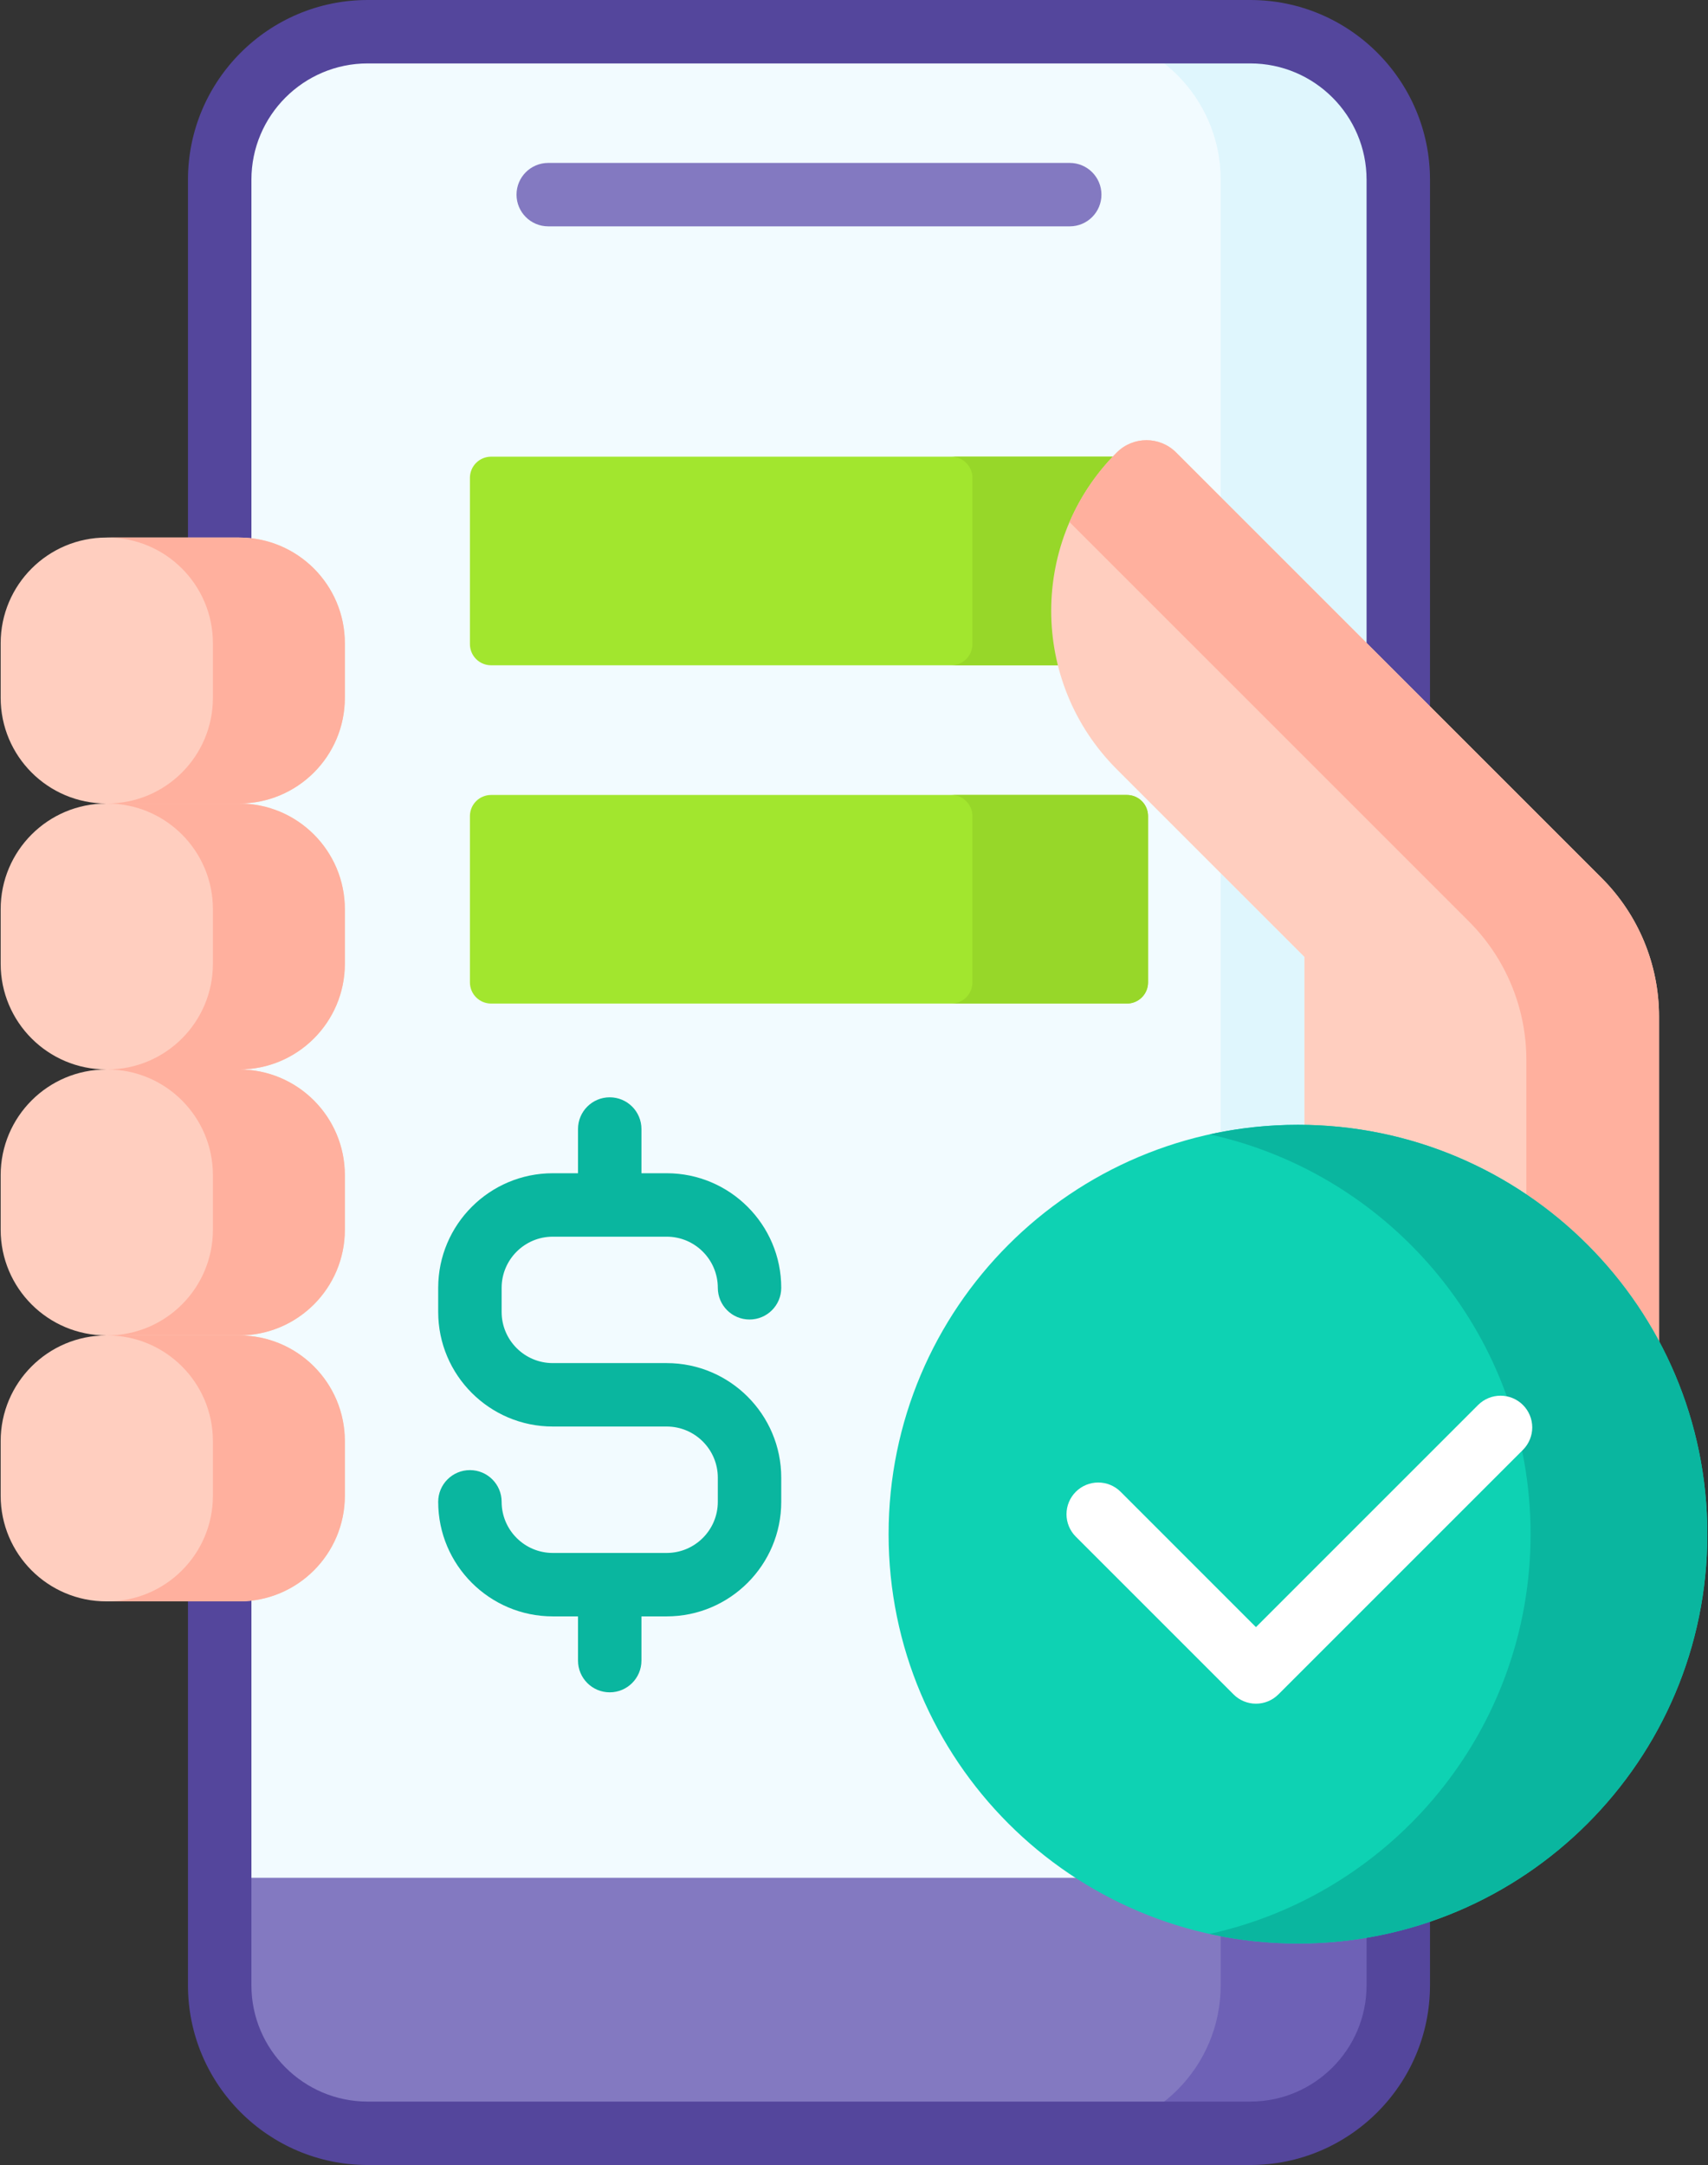
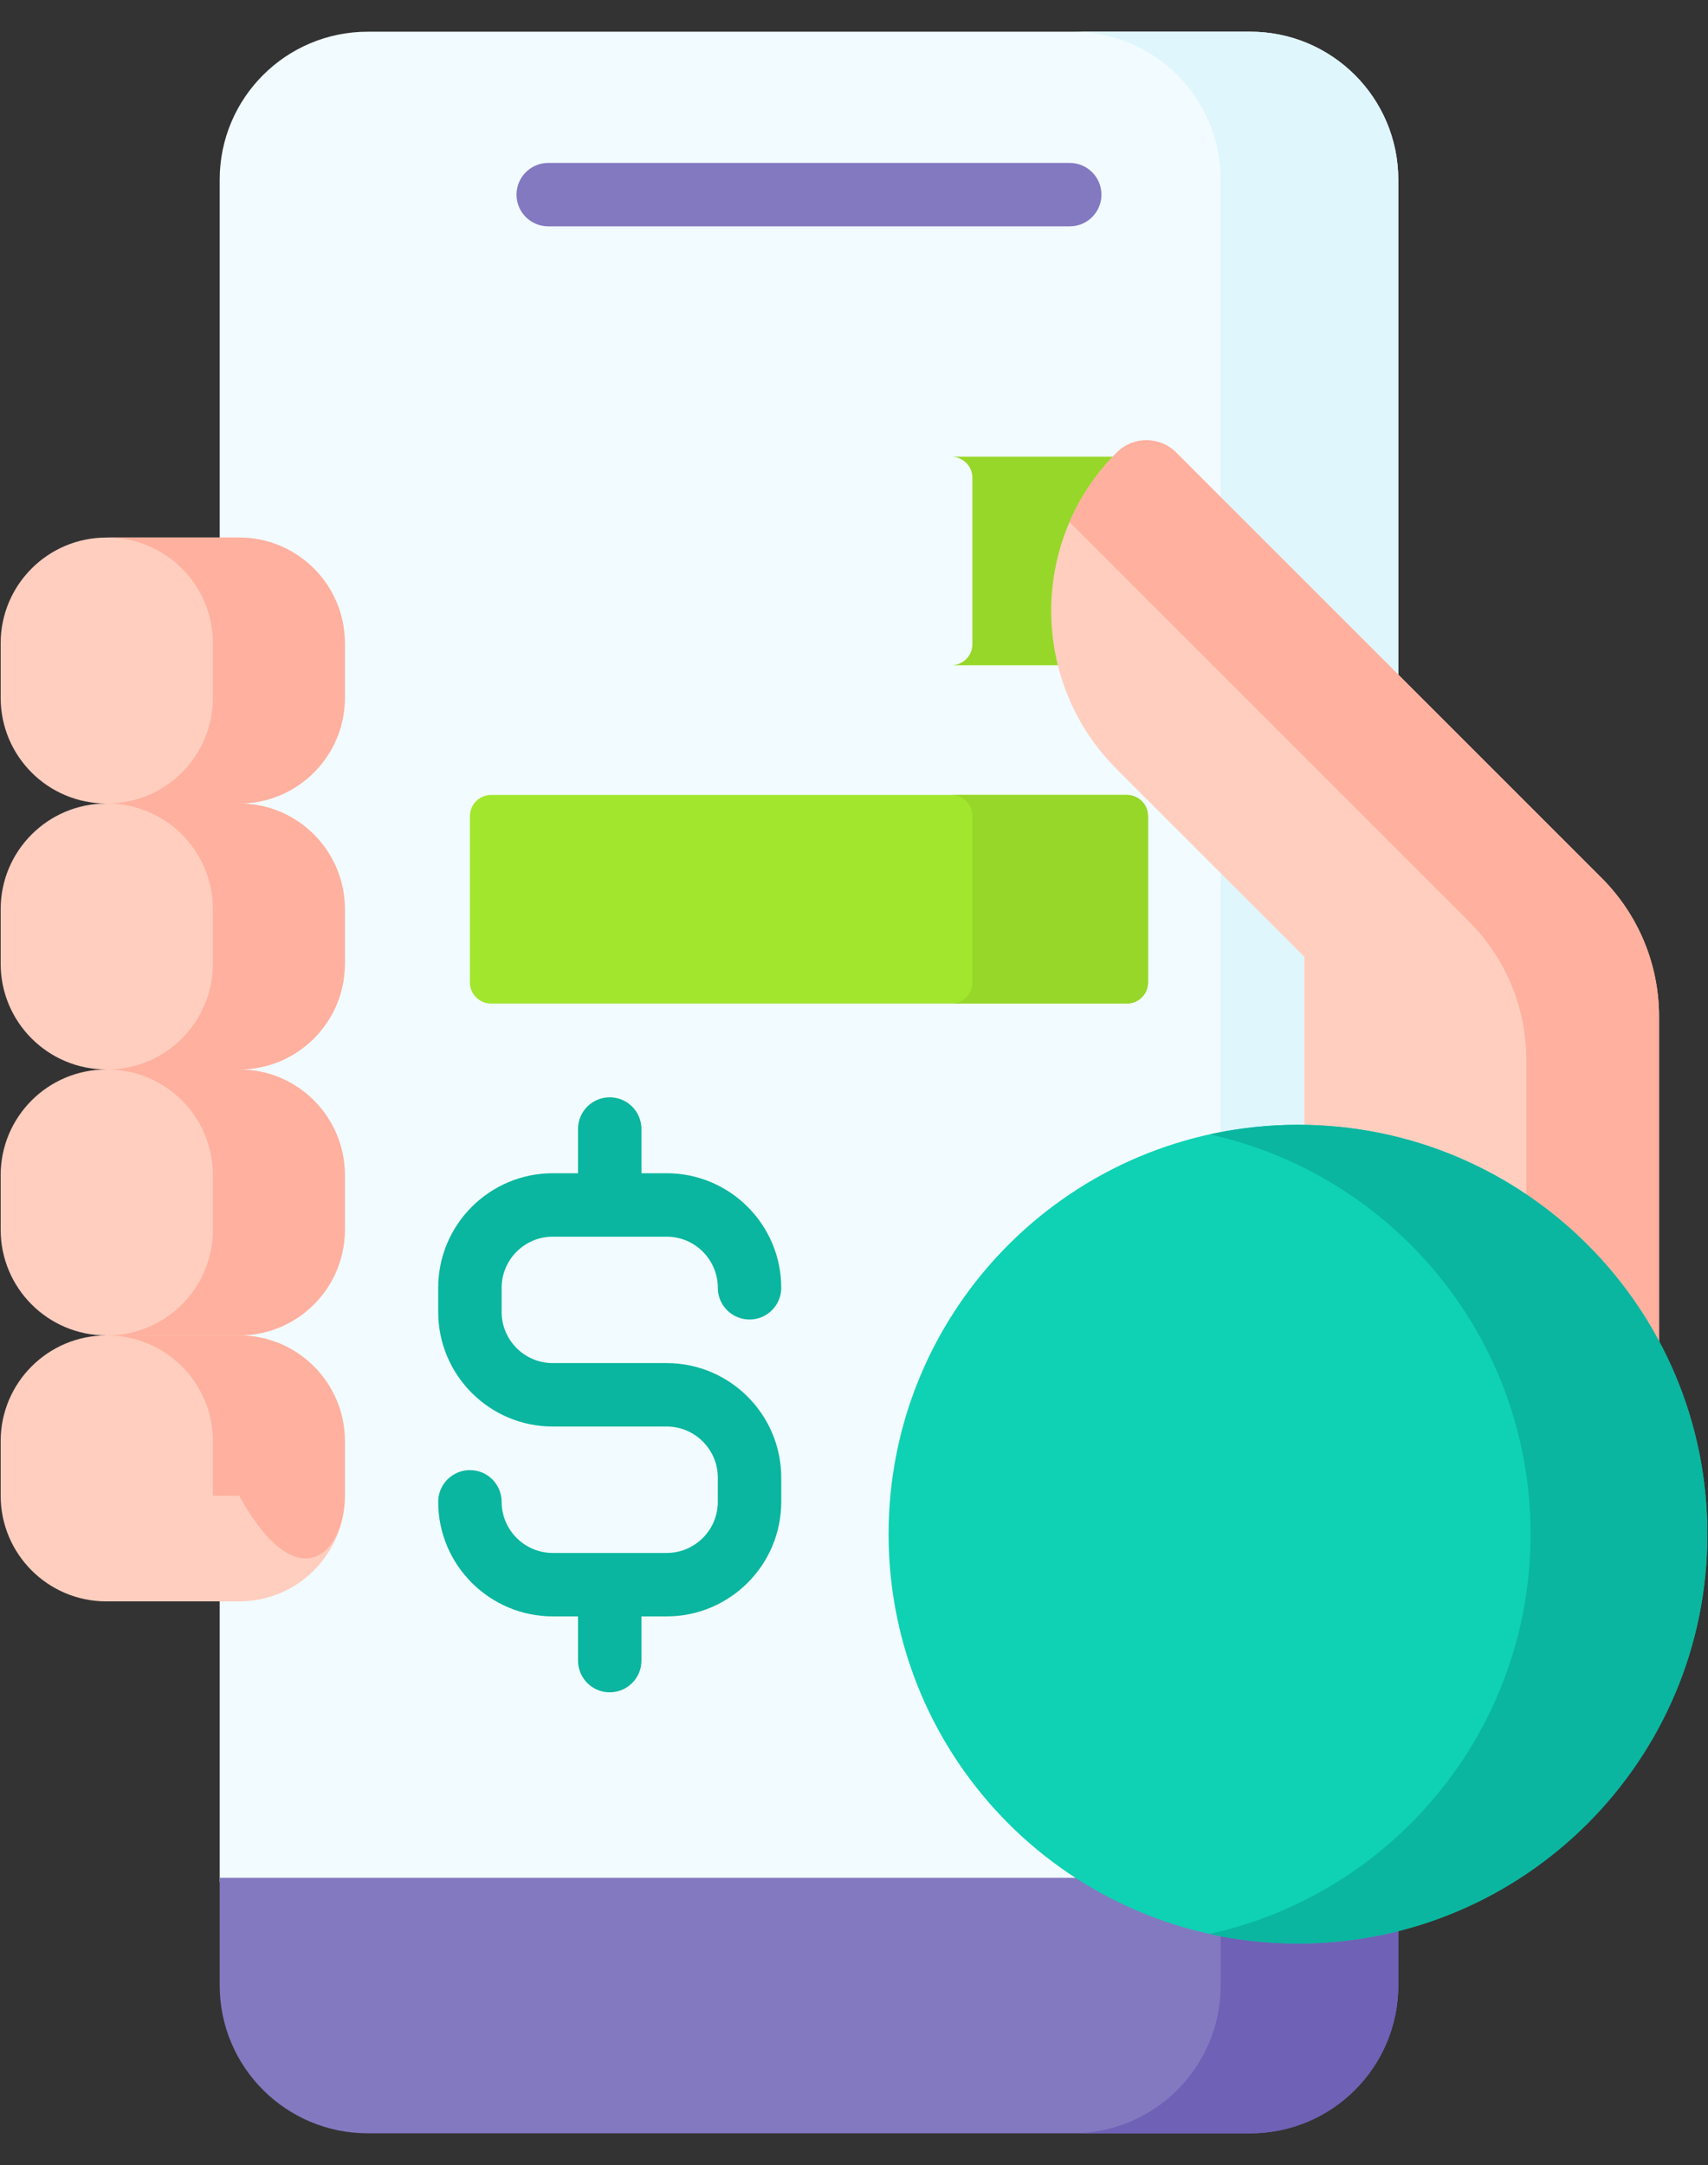
<svg xmlns="http://www.w3.org/2000/svg" width="142" height="180" viewBox="0 0 142 180" fill="none">
  <rect x="0" y="0" width="142" height="180" fill="#333333" stroke="none" />
  <path d="M74.227 127.55C74.227 108.977 89.338 93.867 107.911 93.867C108.05 93.867 108.19 93.87 108.329 93.872L108.798 93.88V79.411L93.099 63.712C89.648 60.26 87.746 55.671 87.746 50.789C87.746 45.908 89.647 41.319 93.099 37.867C93.691 37.276 94.478 36.95 95.315 36.95C96.152 36.95 96.939 37.276 97.531 37.867L116.251 56.587V14.941C116.251 8.146 110.742 2.637 103.946 2.637H30.57C23.774 2.637 18.265 8.146 18.265 14.941V45.044H19.882C24.534 45.044 28.319 48.829 28.319 53.481V58.015C28.319 62.667 24.534 66.453 19.882 66.453V67.156C24.534 67.156 28.319 70.941 28.319 75.593V80.127C28.319 84.779 24.534 88.565 19.882 88.565V89.268C24.534 89.268 28.319 93.053 28.319 97.705V102.239C28.319 106.891 24.534 110.676 19.882 110.676V111.38C24.534 111.38 28.319 115.165 28.319 119.817V124.351C28.319 129.003 24.534 132.788 19.882 132.788H18.265V156.47H90.66C80.826 150.582 74.227 139.823 74.227 127.55Z" fill="#F2FBFF" />
  <path d="M101.486 14.941V41.325L116.25 56.09V14.941C116.25 8.146 110.741 2.637 103.946 2.637H89.181C95.977 2.637 101.486 8.146 101.486 14.941ZM108.446 93.874V79.556L101.485 72.596V94.484C103.602 94.073 105.754 93.867 107.91 93.867C108.121 93.867 108.33 93.873 108.54 93.877C108.509 93.877 108.478 93.875 108.446 93.874Z" fill="#DFF6FD" />
  <path d="M107.911 161.234C101.606 161.241 95.428 159.468 90.087 156.119H18.265V165.059C18.265 171.854 23.774 177.363 30.57 177.363H103.946C110.742 177.363 116.251 171.854 116.251 165.059V160.188C113.525 160.884 110.723 161.235 107.911 161.234Z" fill="#8379C1" />
  <path d="M107.91 161.234C105.754 161.234 103.603 161.027 101.486 160.616V165.059C101.486 171.854 95.977 177.363 89.181 177.363H103.945C110.741 177.363 116.25 171.854 116.25 165.059V160.188C113.525 160.884 110.723 161.235 107.91 161.234Z" fill="#6E61B6" />
-   <path d="M19.882 45.044C20.227 45.044 20.567 45.067 20.902 45.108V14.941C20.902 9.61 25.238 5.273 30.57 5.273H103.946C109.277 5.273 113.614 9.61 113.614 14.941V53.95L118.887 59.224V14.941C118.887 6.703 112.185 0 103.946 0H30.57C22.331 0 15.628 6.703 15.628 14.941V45.044H19.882ZM113.614 160.748V165.059C113.614 170.39 109.277 174.727 103.946 174.727H30.57C25.238 174.727 20.902 170.39 20.902 165.059V132.724C20.567 132.765 20.227 132.788 19.882 132.788H15.628V165.059C15.628 173.297 22.331 180 30.57 180H103.946C112.185 180 118.887 173.297 118.887 165.059V159.396C117.169 159.989 115.406 160.442 113.614 160.748Z" fill="#54469C" />
  <path d="M28.67 58.015V53.481C28.67 48.627 24.735 44.692 19.881 44.692H8.844C3.99 44.692 0.055 48.627 0.055 53.481V58.015C0.055 62.869 3.99 66.804 8.844 66.804C3.99 66.804 0.055 70.739 0.055 75.593V80.127C0.055 84.981 3.99 88.916 8.844 88.916C3.99 88.916 0.055 92.851 0.055 97.705V102.239C0.055 107.093 3.99 111.028 8.844 111.028C3.99 111.028 0.055 114.963 0.055 119.817V124.351C0.055 129.205 3.99 133.14 8.844 133.14H19.881C24.736 133.14 28.671 129.205 28.671 124.351V119.817C28.671 114.963 24.736 111.028 19.881 111.028C24.736 111.028 28.671 107.093 28.671 102.239V97.705C28.671 92.851 24.736 88.916 19.881 88.916C24.736 88.916 28.671 84.981 28.671 80.127V75.593C28.671 70.739 24.736 66.804 19.881 66.804C24.735 66.804 28.67 62.869 28.67 58.015Z" fill="#FFCEBF" />
  <path d="M19.881 44.692H8.912C13.766 44.692 17.701 48.627 17.701 53.481V58.015C17.701 62.869 13.766 66.804 8.912 66.804H19.881C24.735 66.804 28.671 62.869 28.671 58.015V53.481C28.67 48.627 24.735 44.692 19.881 44.692Z" fill="#FFB09E" />
  <path d="M19.881 66.804H8.912C13.766 66.804 17.701 70.739 17.701 75.593V80.127C17.701 84.981 13.766 88.916 8.912 88.916H19.881C24.735 88.916 28.671 84.981 28.671 80.127V75.593C28.67 70.739 24.735 66.804 19.881 66.804ZM19.881 88.916H8.912C13.766 88.916 17.701 92.851 17.701 97.705V102.239C17.701 107.093 13.766 111.028 8.912 111.028H19.881C24.735 111.028 28.671 107.093 28.671 102.239V97.705C28.67 92.851 24.735 88.916 19.881 88.916Z" fill="#FFB09E" />
-   <path d="M19.881 111.028H8.912C13.766 111.028 17.701 114.963 17.701 119.817V124.351C17.701 129.205 13.766 133.14 8.912 133.14H19.881C24.735 133.14 28.671 129.205 28.671 124.351V119.817C28.67 114.963 24.735 111.028 19.881 111.028Z" fill="#FFB09E" />
+   <path d="M19.881 111.028H8.912C13.766 111.028 17.701 114.963 17.701 119.817V124.351H19.881C24.735 133.14 28.671 129.205 28.671 124.351V119.817C28.67 114.963 24.735 111.028 19.881 111.028Z" fill="#FFB09E" />
  <path d="M88.936 18.819H45.579C44.123 18.819 42.943 17.639 42.943 16.182C42.943 14.726 44.123 13.546 45.579 13.546H88.935C90.392 13.546 91.572 14.726 91.572 16.182C91.572 17.639 90.392 18.819 88.936 18.819Z" fill="#8379C1" />
-   <path d="M87.746 50.789C87.746 45.955 89.613 41.409 93.002 37.969H40.826C40.36 37.969 39.913 38.154 39.584 38.484C39.254 38.813 39.069 39.26 39.069 39.727V53.553C39.069 54.02 39.254 54.467 39.584 54.797C39.913 55.126 40.36 55.311 40.826 55.311H88.308C87.934 53.833 87.746 52.314 87.746 50.789Z" fill="#A2E62E" />
  <path d="M79.086 55.311H88.308C87.934 53.833 87.745 52.314 87.746 50.789C87.746 45.955 89.613 41.409 93.002 37.969H79.086C79.552 37.969 79.999 38.154 80.329 38.484C80.659 38.813 80.844 39.26 80.844 39.727V53.553C80.844 54.02 80.659 54.467 80.329 54.797C79.999 55.126 79.552 55.311 79.086 55.311Z" fill="#97D729" />
  <path d="M93.689 83.436H40.826C40.36 83.436 39.913 83.251 39.584 82.921C39.254 82.592 39.069 82.145 39.069 81.678V67.852C39.069 67.385 39.254 66.938 39.584 66.609C39.913 66.279 40.36 66.094 40.826 66.094H93.689C94.155 66.094 94.602 66.279 94.932 66.609C95.262 66.938 95.447 67.385 95.447 67.852V81.678C95.447 82.145 95.262 82.592 94.932 82.921C94.602 83.251 94.155 83.436 93.689 83.436Z" fill="#A2E62E" />
  <path d="M93.689 66.094H79.086C79.552 66.094 79.999 66.279 80.329 66.609C80.659 66.938 80.844 67.385 80.844 67.852V81.678C80.844 82.145 80.659 82.592 80.329 82.921C79.999 83.251 79.552 83.436 79.086 83.436H93.689C94.155 83.436 94.602 83.251 94.932 82.921C95.261 82.592 95.447 82.145 95.447 81.678V67.852C95.447 67.385 95.261 66.938 94.932 66.609C94.602 66.279 94.155 66.094 93.689 66.094Z" fill="#97D729" />
  <path d="M108.446 79.556V93.874C121.299 94.076 132.428 101.51 137.928 112.28V84.507C137.928 80.192 136.214 76.054 133.163 73.003L97.779 37.618C96.418 36.257 94.211 36.257 92.85 37.618C85.576 44.892 85.576 56.686 92.85 63.96L108.446 79.556Z" fill="#FFCEBF" />
  <path d="M126.899 88.125V99.745C131.542 102.926 135.353 107.237 137.929 112.28V84.507C137.929 80.192 136.214 76.054 133.163 73.003L97.779 37.618C96.418 36.257 94.211 36.257 92.85 37.618C91.185 39.282 89.852 41.246 88.92 43.408L122.134 76.621C125.185 79.672 126.899 83.811 126.899 88.125Z" fill="#FFB09E" />
  <path d="M107.91 161.585C126.707 161.585 141.945 146.347 141.945 127.55C141.945 108.754 126.707 93.516 107.91 93.516C89.113 93.516 73.876 108.754 73.876 127.55C73.876 146.347 89.113 161.585 107.91 161.585Z" fill="#0ED2B3" />
  <path d="M107.91 93.516C105.387 93.516 102.929 93.793 100.563 94.313C115.828 97.673 127.25 111.277 127.25 127.55C127.25 143.824 115.828 157.428 100.563 160.787C102.976 161.318 105.44 161.586 107.91 161.585C126.707 161.585 141.945 146.347 141.945 127.55C141.945 108.753 126.707 93.516 107.91 93.516Z" fill="#0AB69F" />
-   <path d="M104.419 141.645C104.072 141.646 103.729 141.578 103.409 141.445C103.089 141.313 102.799 141.118 102.554 140.873L89.431 127.75C88.94 127.254 88.665 126.585 88.667 125.888C88.668 125.19 88.946 124.522 89.439 124.029C89.932 123.536 90.6 123.258 91.298 123.257C91.995 123.255 92.665 123.53 93.16 124.021L104.418 135.28L122.895 116.803C123.39 116.313 124.059 116.038 124.757 116.039C125.454 116.041 126.122 116.318 126.615 116.811C127.108 117.304 127.386 117.973 127.388 118.67C127.389 119.367 127.115 120.037 126.624 120.532L106.283 140.873C106.038 141.118 105.748 141.312 105.428 141.445C105.108 141.578 104.765 141.646 104.419 141.645Z" fill="white" />
  <path d="M55.427 113.329H45.957C43.612 113.329 41.705 111.422 41.705 109.078V107.069C41.705 104.725 43.612 102.818 45.957 102.818H55.427C57.771 102.818 59.678 104.724 59.678 107.069C59.678 108.525 60.858 109.705 62.315 109.705C63.771 109.705 64.951 108.525 64.951 107.069C64.951 101.817 60.679 97.544 55.427 97.544H53.328V93.867C53.328 92.411 52.148 91.231 50.691 91.231C49.235 91.231 48.055 92.411 48.055 93.867V97.544H45.956C40.704 97.544 36.431 101.817 36.431 107.069V109.078C36.431 114.33 40.704 118.602 45.956 118.602H55.427C57.77 118.602 59.678 120.509 59.678 122.854V124.862C59.678 127.206 57.77 129.113 55.427 129.113H45.956C43.612 129.113 41.705 127.206 41.705 124.862C41.705 123.406 40.525 122.226 39.068 122.226C37.612 122.226 36.431 123.406 36.431 124.862C36.431 130.114 40.704 134.387 45.956 134.387H48.055V138.064C48.055 139.52 49.235 140.701 50.691 140.701C52.148 140.701 53.328 139.52 53.328 138.064V134.387H55.427C60.679 134.387 64.951 130.114 64.951 124.862V122.854C64.951 117.602 60.679 113.329 55.427 113.329Z" fill="#0AB69F" />
</svg>